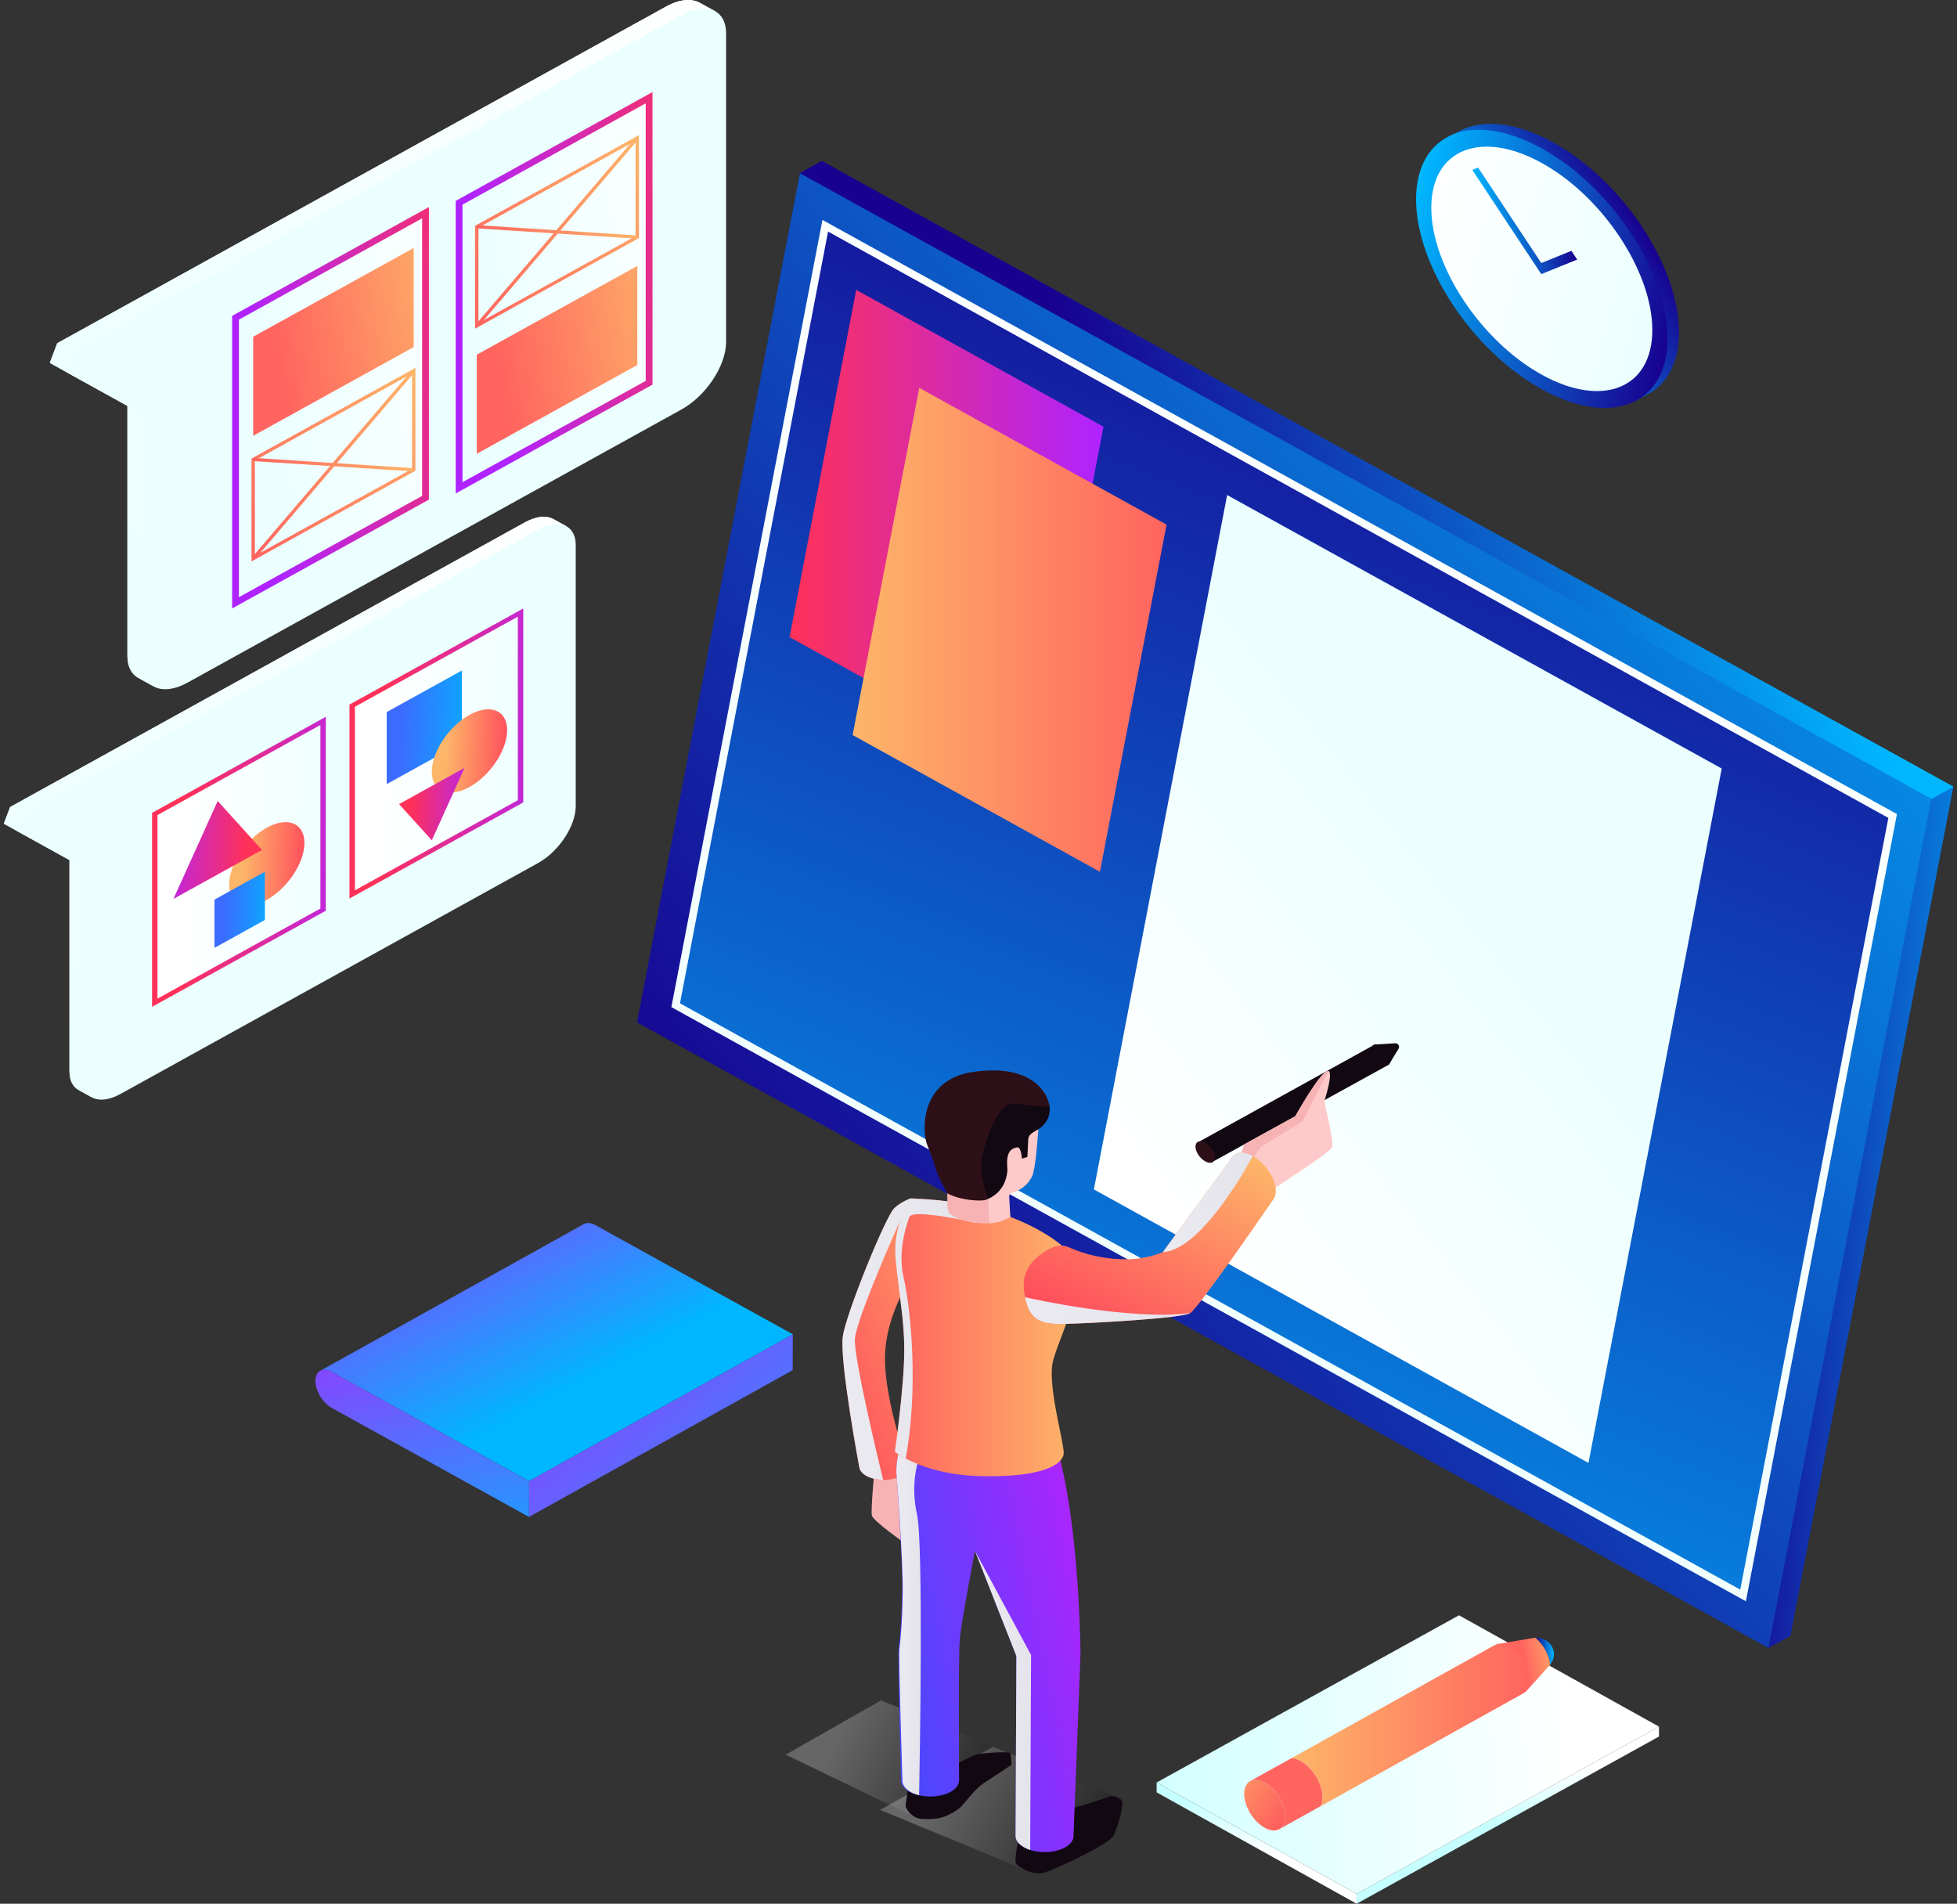
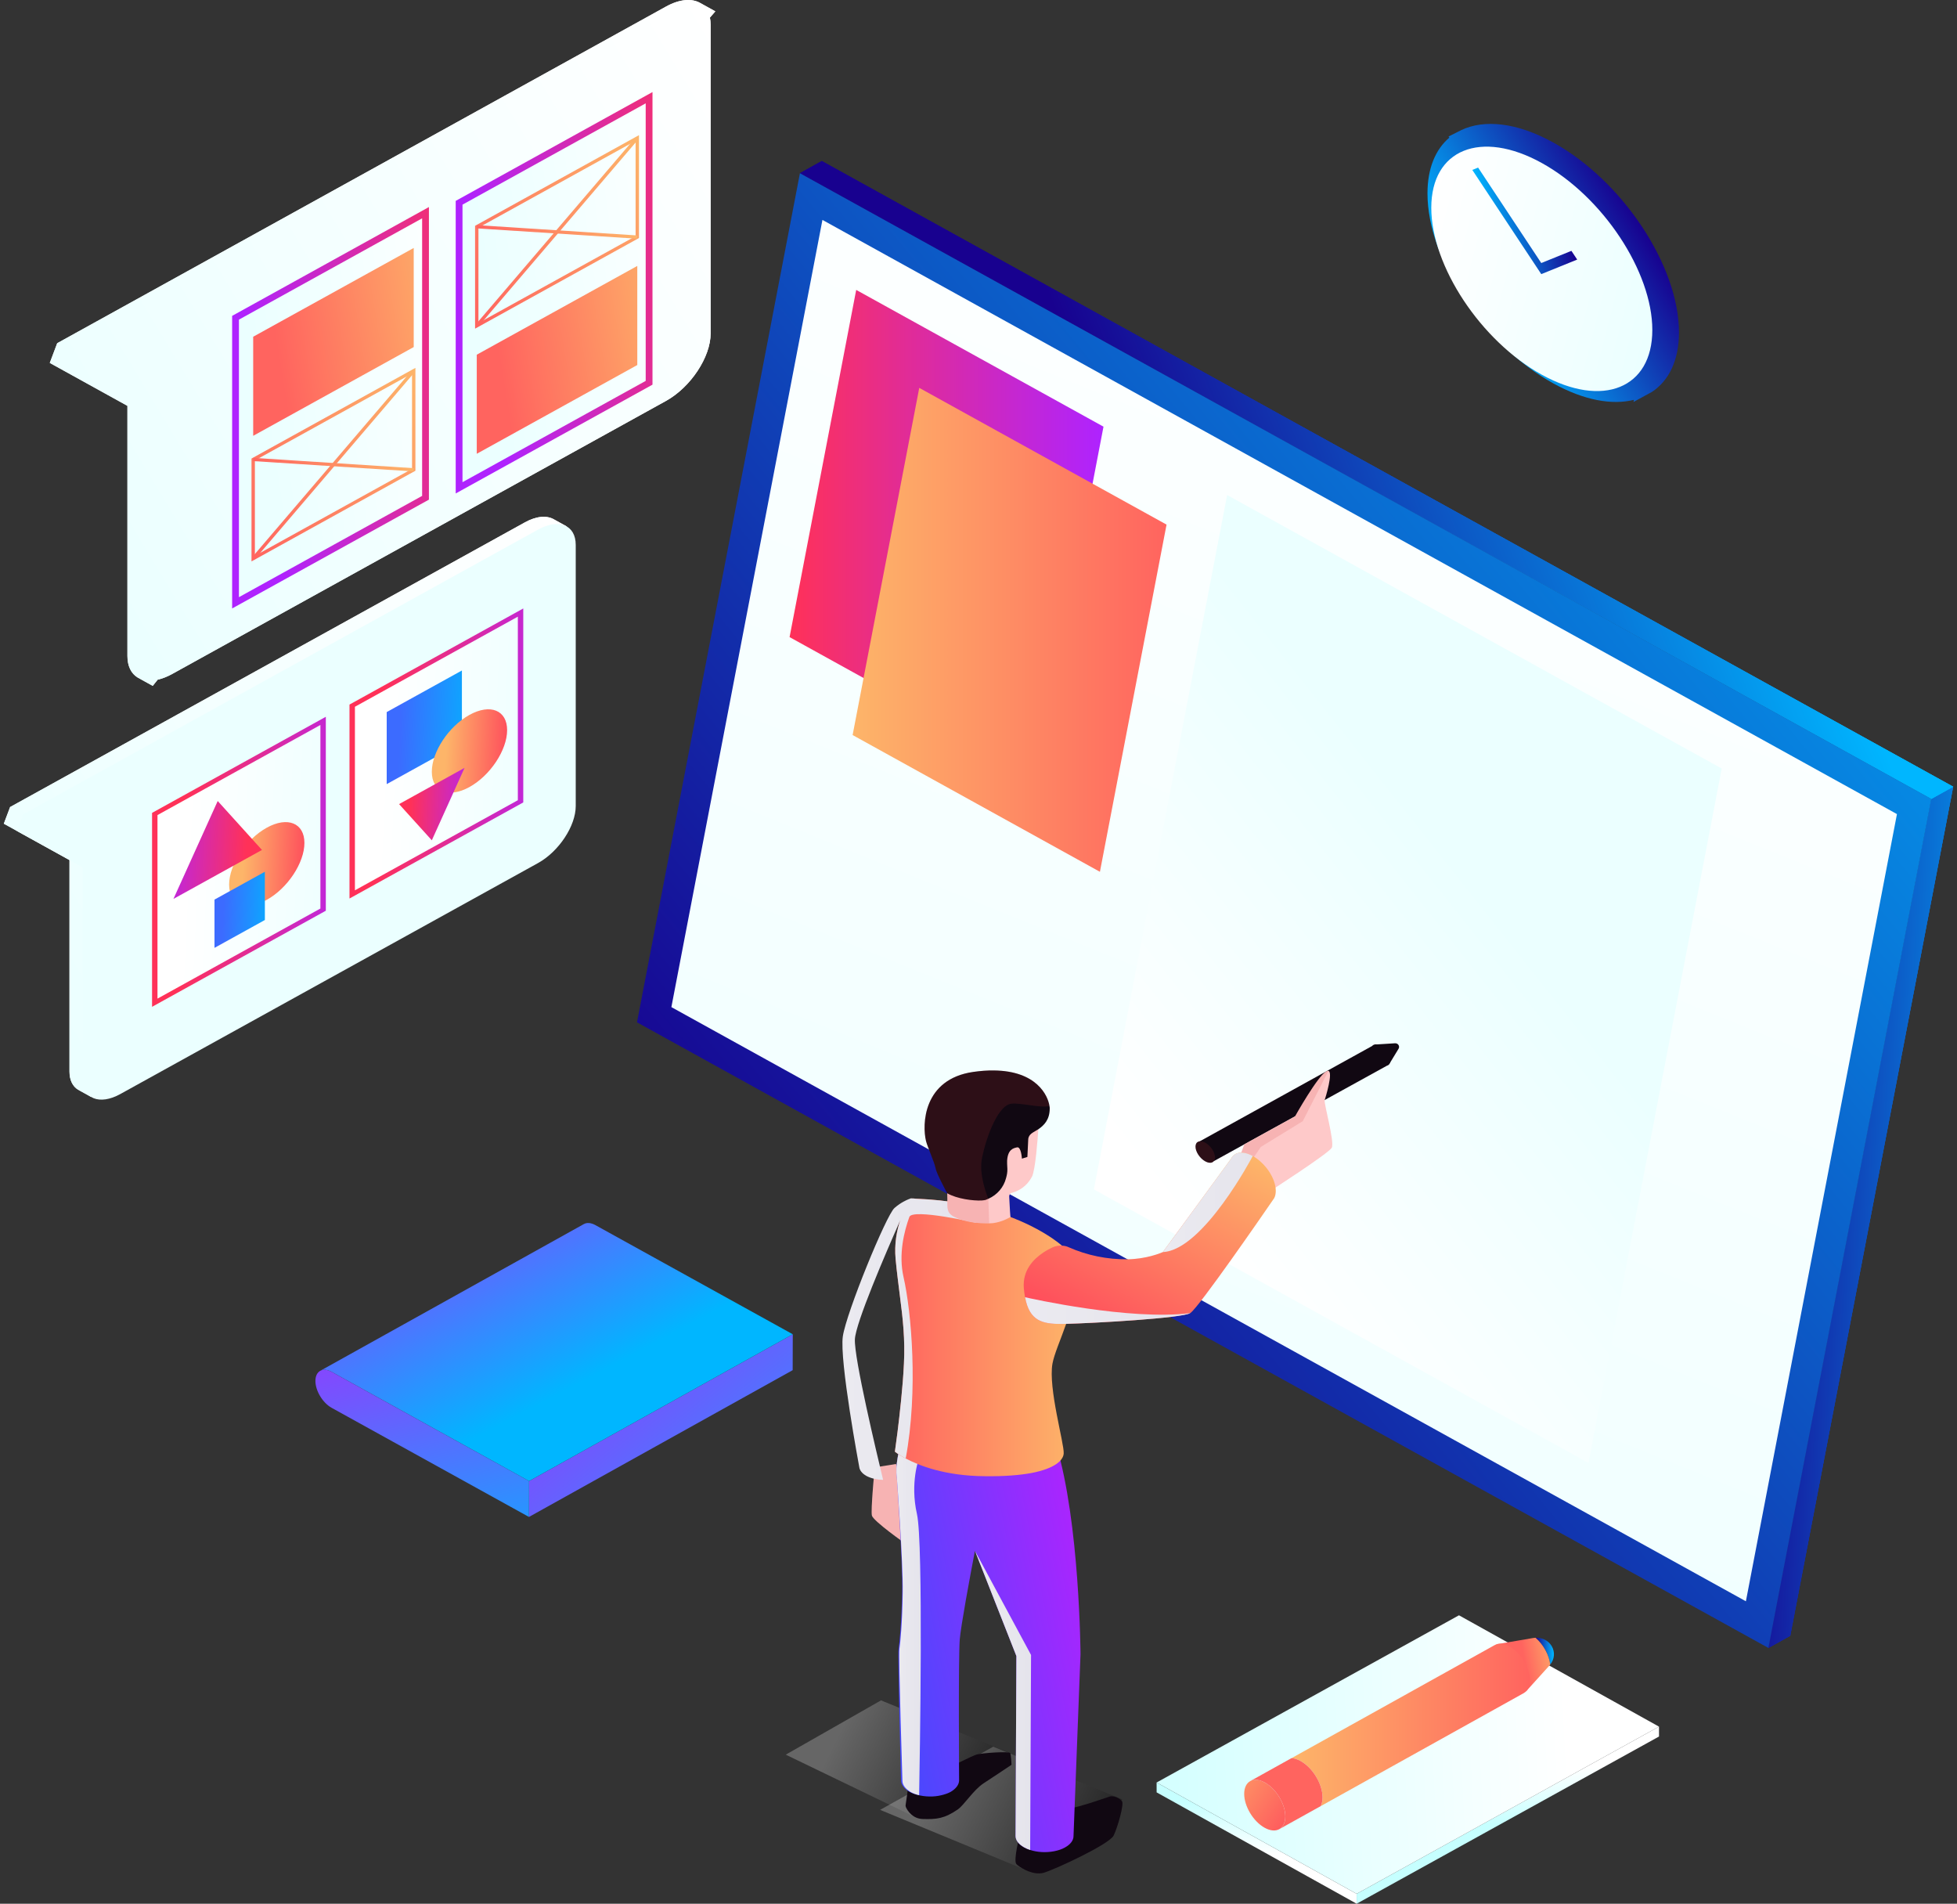
<svg xmlns="http://www.w3.org/2000/svg" width="256" height="249" viewBox="0 0 256 249" fill="none">
  <rect x="0" y="0" width="256" height="249" fill="#333333" stroke="none" />
  <path d="M252.641 104.49L255.5 102.899L234.186 213.956L231.329 215.546L252.641 104.49Z" fill="url(#paint0_linear_93_7781)" />
  <path d="M252.641 104.49L255.5 102.899L234.186 213.956L231.329 215.546L252.641 104.49Z" fill="url(#paint1_linear_93_7781)" />
  <path d="M252.641 104.49L254.07 103.694L255.5 102.899L244.844 158.427L234.186 213.956L232.757 214.752L231.329 215.546L241.985 160.019L252.641 104.49Z" fill="url(#paint2_linear_93_7781)" />
  <path d="M104.641 22.659L107.5 21.068L255.5 102.899L252.641 104.49L104.641 22.659Z" fill="url(#paint3_linear_93_7781)" />
  <path d="M104.641 22.659L107.5 21.068L255.5 102.899L252.641 104.49L104.641 22.659Z" fill="url(#paint4_linear_93_7781)" />
  <path d="M104.641 22.659L106.07 21.863L107.5 21.068L181.499 61.983L255.5 102.899L254.07 103.694L252.641 104.49L178.642 63.575L104.641 22.659Z" fill="url(#paint5_linear_93_7781)" />
  <path d="M252.641 104.49L231.329 215.546L83.327 133.715L104.641 22.659L252.641 104.49Z" fill="url(#paint6_linear_93_7781)" />
  <path d="M87.825 131.727L107.585 28.764L248.145 106.48L228.385 209.442L87.825 131.727Z" fill="url(#paint7_linear_93_7781)" />
-   <path d="M88.95 131.229L108.321 30.29L247.02 106.978L227.648 207.917L88.95 131.229Z" fill="url(#paint8_linear_93_7781)" />
  <path d="M103.286 83.331L112.002 37.919L128.176 46.863L144.351 55.806L135.635 101.216L103.286 83.331Z" fill="url(#paint9_linear_93_7781)" />
  <path d="M152.599 68.617L143.883 114.029L127.709 105.086L111.533 96.142L120.25 50.731L152.599 68.617Z" fill="url(#paint10_linear_93_7781)" />
  <path d="M207.792 191.344L191.619 182.4L175.443 173.457L159.27 164.514L143.094 155.571L160.525 64.748L176.7 73.691L192.874 82.635L209.049 91.578L225.223 100.521L207.792 191.344Z" fill="url(#paint11_linear_93_7781)" />
  <path d="M181.876 138.715C181.876 138.042 181.305 137.18 180.602 136.791C180.119 136.524 179.704 136.554 179.488 136.814L156.952 149.275L157.661 150.682L158.774 151.878L181.426 139.391C181.7 139.318 181.876 139.086 181.876 138.715Z" fill="#110812" />
  <path d="M158.935 151.385C158.935 152.058 158.364 152.289 157.661 151.9C156.958 151.511 156.387 150.649 156.387 149.976C156.387 149.302 156.958 149.071 157.661 149.46C158.365 149.851 158.935 150.711 158.935 151.385Z" fill="#110812" />
  <g opacity="0.15">
    <path d="M158.935 151.385C158.935 152.058 158.364 152.289 157.661 151.9C156.958 151.511 156.387 150.649 156.387 149.976C156.387 149.302 156.958 149.071 157.661 149.46C158.365 149.851 158.935 150.711 158.935 151.385Z" fill="#CF3838" />
  </g>
  <path d="M182.948 137.175L181.801 139.063L179.794 136.627L182.484 136.457C182.883 136.431 183.15 136.844 182.948 137.175Z" fill="#110812" />
  <path opacity="0.25" d="M123.907 233.558C127.503 232.536 130.493 231.078 132.149 229.3L115.249 222.403L102.786 229.504L119.842 237.734C122.873 238.777 123.907 233.558 123.907 233.558Z" fill="url(#paint12_linear_93_7781)" />
  <path opacity="0.25" d="M138.588 239.615C142.184 238.592 145.174 237.134 146.83 235.357L129.93 228.459L115.131 236.725L134.873 244.873C137.905 245.918 138.588 239.615 138.588 239.615Z" fill="url(#paint13_linear_93_7781)" />
  <path d="M132.963 243.823C133.357 244.212 134.697 245.076 135.948 245.034C136.13 245.034 136.317 245.009 136.492 244.962C137.875 244.584 145.135 241.221 145.679 240.083C146.223 238.95 147.063 235.971 146.769 235.588C146.475 235.21 145.731 234.833 145.185 234.976C144.647 235.113 140.197 236.821 138.369 236.726C138.031 236.708 137.656 236.804 137.256 236.978C135.503 237.72 133.426 239.897 133.426 239.897C133.426 239.897 132.512 243.373 132.963 243.823Z" fill="#110812" />
  <path d="M118.469 236.086C118.45 236.205 118.475 236.319 118.526 236.427C118.732 236.847 119.376 237.884 120.71 237.919C121.568 237.943 122.281 237.943 123.007 237.769C123.701 237.602 124.408 237.278 125.285 236.673C126.111 236.103 127.35 234.108 128.658 233.256C129.96 232.412 132.319 230.829 132.319 230.829C132.319 230.829 132.269 229.558 132.15 229.3C132.025 229.043 128.507 229.275 127.769 229.486C127.142 229.666 124.388 231.068 123.545 231.506C123.389 231.584 123.295 231.631 123.295 231.631L118.889 233.118L118.469 236.086Z" fill="#110812" />
  <path d="M114.056 198.218C114.207 198.938 118.462 201.916 118.462 201.916L118.85 201.149L120.108 198.686L117.203 191.488L115.001 191.842L114.381 192.442C114.381 192.442 113.9 197.493 114.056 198.218Z" fill="#FEC9C9" />
  <g opacity="0.15">
    <path d="M114.056 198.218C114.207 198.938 118.462 201.916 118.462 201.916L118.85 201.149L120.108 198.686L117.203 191.488L115.001 191.842L114.381 192.442C114.381 192.442 113.9 197.493 114.056 198.218Z" fill="#CF3838" />
  </g>
-   <path d="M117.746 169.722C116.885 171.506 115.883 174.167 115.775 177.257C115.667 180.346 116.563 184.328 117.405 187.332C117.817 188.773 118.212 190.01 118.48 190.765C118.534 190.97 118.605 191.143 118.642 191.28C118.715 191.4 118.75 191.521 118.767 191.641C118.786 191.692 118.786 191.744 118.786 191.796C118.786 192.259 118.482 192.706 117.854 193.048C117.532 193.22 117.174 193.357 116.779 193.443C116.384 193.528 115.955 193.58 115.525 193.562C114.737 193.545 113.948 193.373 113.339 193.047C112.765 192.72 112.461 192.308 112.407 191.898C112.407 191.898 109.791 177.926 110.257 174.786C110.723 171.662 115.938 158.927 117.013 158C117.425 157.64 117.838 157.365 118.178 157.176C118.698 156.901 119.074 156.764 119.128 156.764C119.147 156.746 119.147 167.37 119.147 167.37C119.147 167.37 118.482 168.246 117.746 169.722Z" fill="url(#paint14_linear_93_7781)" />
  <path d="M141.344 216.37L140.429 240.171C140.426 240.703 140.048 241.234 139.311 241.643C138.898 241.881 138.414 242.033 137.894 242.135C136.854 242.337 135.707 242.281 134.758 241.968C134.471 241.881 134.203 241.76 133.953 241.621C133.22 241.206 132.846 240.673 132.848 240.14L132.956 216.61L127.534 202.84C126.856 206.372 125.698 212.649 125.546 214.434C125.356 216.991 125.462 232.901 125.462 232.901C125.442 233.433 125.063 233.964 124.326 234.389C123.967 234.577 123.553 234.712 123.123 234.814C122.155 235.05 121.025 235.029 120.041 234.766C119.648 234.679 119.29 234.54 118.967 234.366C118.235 233.934 117.861 233.401 117.862 232.869C117.862 232.869 117.417 216.545 117.547 215.652C117.676 214.76 117.939 212.342 118.012 208.291C118.101 204.258 117.31 193.15 117.31 193.15C117.084 191.743 117.577 189.633 118.05 188.107C118.395 186.975 118.722 186.17 118.722 186.17L134.214 188.414L138.154 188.98C141.244 199.104 141.344 216.37 141.344 216.37Z" fill="url(#paint15_linear_93_7781)" />
  <path d="M120.234 234.804C119.839 234.719 119.482 234.581 119.159 234.41C118.425 233.98 118.048 233.448 118.048 232.916C118.048 232.916 117.529 216.595 117.654 215.701C117.779 214.809 118.03 212.389 118.084 208.339C118.155 204.306 117.313 193.201 117.313 193.201C117.08 191.793 117.564 189.682 118.03 188.155L120.216 190.763C120.216 190.763 119.016 193.921 119.947 198.024C120.808 201.799 120.324 230.067 120.234 234.804Z" fill="url(#paint16_linear_93_7781)" />
  <path d="M140.023 171.301C139.861 171.936 139.665 172.554 139.467 173.155C138.733 175.25 137.908 177.102 137.675 178.356C137.101 181.566 139.234 188.843 139.145 190.113C139.091 190.971 138.051 192.07 134.897 192.67C133.391 192.945 131.402 193.116 128.821 193.082C123.624 193.048 120.219 191.692 118.48 190.765C117.53 190.267 117.064 189.872 117.064 189.872C117.064 189.872 117.208 188.86 117.405 187.332C117.692 184.998 118.104 181.445 118.247 178.355C118.409 175.18 118.104 172.45 117.746 169.722C117.548 168.075 117.316 166.41 117.155 164.642C116.833 161.038 118.212 158.274 118.84 157.21C119 156.953 119.108 156.798 119.126 156.764C119.378 156.746 119.611 156.764 119.844 156.782C121.994 156.867 123.965 157.09 125.739 157.417C127.531 157.726 129.126 158.138 130.542 158.602C136.188 160.421 138.912 162.927 138.912 162.927C139.486 163.63 139.879 164.386 140.149 165.157C140.794 167.13 140.561 169.258 140.023 171.301Z" fill="url(#paint17_linear_93_7781)" />
  <path d="M174.214 150.116C173.829 150.853 165.881 155.962 165.881 155.962L163.39 152.289L162.349 150.759C162.399 150.759 162.766 149.676 162.766 149.676L169.412 146.012C169.412 146.012 172.353 140.755 173.501 140.127C173.616 140.064 173.705 140.048 173.771 140.064C174.41 140.252 173.401 143.533 173.288 143.878C173.148 144.27 174.607 149.37 174.214 150.116Z" fill="#FEC9C9" />
  <g opacity="0.15">
    <path d="M173.77 140.064L170.42 146.647L164.931 150.014L163.391 152.289L162.35 150.759C162.4 150.759 162.768 149.676 162.768 149.676L169.413 146.012C169.413 146.012 172.354 140.755 173.502 140.127C173.616 140.064 173.705 140.048 173.77 140.064Z" fill="#CF3838" />
  </g>
  <path d="M166.887 155.751C166.887 156.145 166.816 156.472 166.672 156.729C166.618 156.797 166.583 156.866 166.529 156.934C165.364 158.633 156.779 171.077 155.704 171.746C154.628 172.415 143.087 173.067 139.467 173.154C139.216 173.171 139.001 173.171 138.84 173.171C136.438 173.171 134.664 172.845 134.09 169.67C134.018 169.31 133.965 168.915 133.928 168.469C133.749 166.187 135.147 164.71 136.49 163.818C136.902 163.543 137.316 163.32 137.692 163.148C138.068 162.977 138.499 162.891 138.91 162.925C139.214 162.943 139.501 162.993 139.788 163.131C142.19 164.194 144.824 164.744 147.494 164.71C149.932 164.676 151.813 163.903 152.119 163.766C152.154 163.748 161.044 151.547 161.044 151.547C161.474 150.672 162.585 150.483 163.876 151.204C164.539 151.564 165.148 152.114 165.65 152.731C166.404 153.674 166.887 154.79 166.887 155.751Z" fill="url(#paint18_linear_93_7781)" />
  <g opacity="0.25">
-     <path d="M128.406 157.02C128.656 157.002 128.851 156.972 128.963 156.93C129.026 156.905 129.145 156.858 129.288 156.793C130.446 156.283 131.297 155.294 131.598 154.108L131.667 153.832C131.774 153.418 131.792 152.992 131.761 152.573C131.743 152.352 131.735 152.106 131.748 151.829C131.824 150.38 132.518 150.169 133.044 150.074C133.582 149.959 133.67 151.542 133.67 151.542L134.396 151.321L134.502 149.067C134.502 148.833 134.59 148.611 134.746 148.432C135.316 147.809 137.318 147.406 137.313 144.998C137.313 143.901 136.093 140.071 130.008 140.011C131.93 140.965 135.309 142.99 133.657 144.902C131.405 147.51 131.007 150.215 130.822 152.735C130.628 155.377 129.571 156.108 128.406 157.02Z" fill="#BD221E" />
-   </g>
+     </g>
  <path d="M119.841 156.794C119.609 156.764 119.376 156.746 119.143 156.746C119.075 156.767 118.699 156.893 118.186 157.175C117.835 157.364 117.424 157.639 117.01 157.999C115.935 158.925 110.72 171.66 110.254 174.784C109.788 177.925 112.404 191.896 112.404 191.896C112.458 192.308 112.762 192.72 113.336 193.046C113.945 193.372 114.734 193.543 115.522 193.561C114.698 190.128 111.704 177.616 111.831 175.163C111.939 173.014 115.821 163.999 117.76 159.619C117.317 160.949 116.976 162.66 117.154 164.642C117.316 166.41 117.548 168.075 117.744 169.722C118.102 172.45 118.408 175.18 118.246 178.355C118.102 181.444 117.69 184.996 117.404 187.332C117.206 188.859 117.063 189.872 117.063 189.872C117.063 189.872 117.529 190.267 118.479 190.765C120.128 181.875 119.231 171.594 118.192 167.029C117.516 164.05 118.277 161.039 118.956 159.173C119.374 158.028 127.716 159.944 127.716 159.944L125.738 157.41C123.968 157.085 121.982 156.88 119.841 156.794Z" fill="url(#paint19_linear_93_7781)" />
  <path d="M163.877 151.202C163.877 151.202 157.408 163.525 152.12 163.766C152.156 163.748 161.045 151.547 161.045 151.547C161.476 150.671 162.586 150.482 163.877 151.202Z" fill="url(#paint20_linear_93_7781)" />
  <path d="M155.705 171.747C154.63 172.416 143.089 173.068 139.469 173.155C139.217 173.173 139.003 173.173 138.841 173.173C136.439 173.173 134.665 172.846 134.092 169.672C134.664 169.808 147.801 172.759 155.705 171.747Z" fill="url(#paint21_linear_93_7781)" />
  <path d="M134.874 216.463L134.758 241.967C134.471 241.88 134.203 241.759 133.953 241.62C133.22 241.205 132.846 240.672 132.848 240.139L132.956 216.608L127.534 202.839L134.874 216.463Z" fill="url(#paint22_linear_93_7781)" />
  <path d="M135.847 147.307C135.847 147.325 135.847 147.462 135.829 147.701C135.739 148.972 135.452 152.971 135.005 153.881C134.234 155.374 132.998 155.838 132.352 156.026C132.137 156.077 132.011 156.283 132.011 156.489C132.101 158.188 132.154 159.046 132.19 159.184C132.118 159.201 131.383 159.682 130.344 159.905C130.057 159.973 129.77 160.008 129.466 160.008C127.925 160.042 126.151 159.853 124.771 159.132C124.072 158.772 123.964 158.24 123.964 157.999C123.964 158.154 123.945 158.291 123.928 157.639C123.928 157.107 123.928 156.557 123.91 156.077C123.91 155.974 125.954 154.309 128.354 152.455C130.325 150.944 132.529 149.297 134.035 148.285C134.124 148.216 134.232 148.148 134.303 148.096C134.859 147.736 135.271 147.461 135.54 147.341C135.758 147.238 135.866 147.221 135.847 147.307Z" fill="#FEC9C9" />
  <path d="M137.317 144.989C137.317 146.483 136.546 147.204 135.83 147.701C135.364 147.993 134.952 148.182 134.755 148.422C134.593 148.611 134.504 148.834 134.504 149.058L134.396 151.324L133.678 151.547C133.678 151.547 133.589 149.967 133.051 150.071C132.512 150.174 131.832 150.38 131.743 151.821C131.743 152.114 131.743 152.353 131.761 152.576C131.797 152.988 131.78 153.417 131.672 153.829L131.601 154.104C131.297 155.288 130.453 156.284 129.288 156.798C129.145 156.85 129.02 156.901 128.966 156.935C128.858 156.969 128.662 157.003 128.411 157.021C127.317 157.073 125.185 156.814 123.913 156.077C123.913 156.077 122.515 153.536 122.389 152.799C122.21 151.941 121.349 150.071 121.135 149.247C120.615 147.136 120.723 141.146 127.319 140.202C128.304 140.064 129.2 139.996 130.007 140.013C135.599 140.064 137.086 143.291 137.283 144.664C137.317 144.784 137.317 144.904 137.317 144.989Z" fill="#110812" />
  <g opacity="0.15">
    <path d="M137.28 144.664C136.026 144.939 133.624 144.236 132.316 144.356C130.363 144.545 128.75 149.625 128.409 151.77C128.374 151.993 128.355 152.216 128.355 152.456C128.301 154.482 129.287 156.798 129.287 156.798L129.395 160.008C127.925 160.042 126.151 159.853 124.771 159.132C124.072 158.772 123.964 158.24 123.964 157.999C123.964 158.154 123.945 158.291 123.928 157.639C123.928 157.107 123.928 156.557 123.91 156.077C123.91 156.077 122.512 153.536 122.386 152.799C122.207 151.941 121.346 150.071 121.132 149.247C120.612 147.136 120.72 141.146 127.316 140.202C128.301 140.064 129.197 139.996 130.004 140.013C135.596 140.064 137.084 143.291 137.28 144.664Z" fill="#CF3838" />
  </g>
  <path d="M189.592 18.002L189.49 17.855C189.49 17.855 191.133 17.017 191.144 17.021C194.148 15.586 198.423 16.003 203.182 18.635C212.266 23.657 219.63 34.782 219.63 43.481C219.63 47.148 218.311 49.784 216.117 51.248L213.678 52.579L213.742 52.297C210.884 53.012 207.203 52.363 203.181 50.139C194.097 45.116 186.733 33.992 186.733 25.292C186.733 22.001 187.79 19.532 189.592 18.002Z" fill="url(#paint23_linear_93_7781)" />
-   <path d="M185.239 26.072C185.239 34.771 192.603 45.896 201.687 50.919C210.771 55.942 218.135 52.96 218.135 44.261C218.135 35.561 210.771 24.437 201.687 19.414C192.603 14.391 185.239 17.372 185.239 26.072Z" fill="url(#paint24_linear_93_7781)" />
  <path d="M201.687 49.012C209.659 53.42 216.144 50.795 216.144 43.16C216.144 35.526 209.659 25.729 201.687 21.321C193.715 16.913 187.23 19.538 187.23 27.172C187.229 34.806 193.715 44.603 201.687 49.012Z" fill="url(#paint25_linear_93_7781)" />
  <path d="M201.617 35.854L206.317 33.952L205.56 32.81L201.617 34.405L193.354 21.922L192.597 22.228L201.617 35.854Z" fill="url(#paint26_linear_93_7781)" />
  <path d="M93.575 1.485L91.626 0.406C90.52 -0.241 88.913 -0.133 87.117 0.862L7.483 44.892C7.026 46.104 6.969 46.253 6.512 47.467L16.669 53.083V85.795C16.669 87.143 17.167 88.103 17.996 88.611C18.012 88.62 19.979 89.71 19.979 89.71L20.629 88.899C21.22 88.764 21.852 88.525 22.512 88.16L87.118 52.439C90.345 50.655 92.96 46.705 92.96 43.615V3.226C92.96 2.892 92.924 2.588 92.866 2.303L93.575 1.485Z" fill="url(#paint27_linear_93_7781)" />
  <path d="M93.575 1.485L91.626 0.406C90.52 -0.241 88.913 -0.133 87.117 0.862L7.483 44.892C7.026 46.104 6.969 46.253 6.512 47.467L16.669 53.083V85.795C16.669 87.143 17.167 88.103 17.996 88.611C18.012 88.62 19.979 89.71 19.979 89.71L20.629 88.899C21.22 88.764 21.852 88.525 22.512 88.16L87.118 52.439C90.345 50.655 92.96 46.705 92.96 43.615V3.226C92.96 2.892 92.924 2.588 92.866 2.303L93.575 1.485Z" fill="url(#paint28_linear_93_7781)" />
-   <path d="M8.534 48.59L18.692 54.206V86.919C18.692 90.009 21.308 91.067 24.533 89.284L89.139 53.563C92.366 51.778 94.981 47.828 94.981 44.738V4.349C94.981 1.259 92.365 0.201 89.139 1.984L9.506 46.014C9.048 47.229 8.992 47.378 8.534 48.59Z" fill="url(#paint29_linear_93_7781)" />
  <path d="M56.108 65.352L30.366 79.585V41.315L56.108 27.081V65.352Z" fill="url(#paint30_linear_93_7781)" />
  <path d="M31.255 41.807L55.219 28.557V64.86L31.255 78.109V41.807Z" fill="url(#paint31_linear_93_7781)" />
  <path d="M54.12 45.394L33.12 57.004V44.043L54.12 32.432V45.394Z" fill="url(#paint32_linear_93_7781)" />
  <path d="M32.899 73.429V59.974L33.009 59.913L54.342 48.118V61.571L54.231 61.632L32.899 73.429ZM33.343 60.222V72.692L53.898 61.326V48.858L33.343 60.222Z" fill="url(#paint33_linear_93_7781)" />
  <path d="M33.292 73.195L32.948 72.926L53.947 48.352L54.292 48.623L33.292 73.195Z" fill="url(#paint34_linear_93_7781)" />
  <path d="M54.104 61.661L33.106 60.31L33.136 59.886L54.134 61.237L54.104 61.661Z" fill="url(#paint35_linear_93_7781)" />
  <path d="M85.354 50.312L59.612 64.544V26.274L85.354 12.041V50.312Z" fill="url(#paint36_linear_93_7781)" />
  <path d="M60.501 26.767L84.465 13.516V49.82L60.501 63.069V26.767Z" fill="url(#paint37_linear_93_7781)" />
  <path d="M83.366 47.744L62.366 59.354V46.394L83.366 34.782V47.744Z" fill="url(#paint38_linear_93_7781)" />
  <path d="M62.144 42.988V29.533L62.255 29.472L83.587 17.677V31.131L83.476 31.193L62.144 42.988ZM62.587 29.781V42.251L83.144 30.887V18.417L62.587 29.781Z" fill="url(#paint39_linear_93_7781)" />
  <path d="M62.538 42.754L62.194 42.484L83.194 17.912L83.537 18.182L62.538 42.754Z" fill="url(#paint40_linear_93_7781)" />
  <path d="M83.35 31.221L62.35 29.871L62.382 29.445L83.381 30.796L83.35 31.221Z" fill="url(#paint41_linear_93_7781)" />
  <path d="M74.124 68.852L72.477 67.939C71.541 67.391 70.183 67.484 68.663 68.324L1.322 105.558C0.935 106.583 0.888 106.71 0.5 107.735L9.09 112.485V140.147C9.09 141.287 9.51 142.099 10.212 142.529C10.226 142.537 11.887 143.458 11.887 143.458L12.437 142.772C12.937 142.66 13.471 142.457 14.029 142.148L68.662 111.941C71.39 110.433 73.602 107.091 73.602 104.478V70.325C73.602 70.043 73.572 69.786 73.522 69.544L74.124 68.852Z" fill="url(#paint42_linear_93_7781)" />
  <path d="M74.124 68.852L72.477 67.939C71.541 67.391 70.183 67.484 68.663 68.324L1.322 105.558C0.935 106.583 0.888 106.71 0.5 107.735L9.09 112.485V140.147C9.09 141.287 9.51 142.099 10.212 142.529C10.226 142.537 11.887 143.458 11.887 143.458L12.437 142.772C12.937 142.66 13.471 142.457 14.029 142.148L68.662 111.941C71.39 110.433 73.602 107.091 73.602 104.478V70.325C73.602 70.043 73.572 69.786 73.522 69.544L74.124 68.852Z" fill="url(#paint43_linear_93_7781)" />
  <path d="M2.211 108.686L10.801 113.436V141.098C10.801 143.711 13.012 144.606 15.741 143.097L70.373 112.89C73.102 111.382 75.313 108.04 75.313 105.427V71.274C75.313 68.662 73.102 67.767 70.373 69.275L3.032 106.509C2.646 107.534 2.599 107.661 2.211 108.686Z" fill="url(#paint44_linear_93_7781)" />
  <path d="M19.891 131.689V106.321L42.622 93.752V119.12L19.891 131.689Z" fill="url(#paint45_linear_93_7781)" />
  <path d="M20.601 130.617V106.608L41.912 94.825V118.833L20.601 130.617Z" fill="url(#paint46_linear_93_7781)" />
  <path d="M39.822 110.253C39.822 112.858 37.617 116.19 34.897 117.694C32.177 119.199 29.972 118.306 29.972 115.7C29.972 113.096 32.177 109.763 34.897 108.259C37.617 106.755 39.822 107.648 39.822 110.253Z" fill="url(#paint47_linear_93_7781)" />
  <path d="M28.479 114.371L22.69 117.573L25.585 111.171L28.479 104.768L31.375 107.969L34.269 111.171L28.479 114.371Z" fill="url(#paint48_linear_93_7781)" />
  <path d="M34.648 120.333L28.059 123.977V117.664L34.648 114.021V120.333Z" fill="url(#paint49_linear_93_7781)" />
  <path d="M45.718 117.523V92.154L68.45 79.585V104.954L45.718 117.523Z" fill="url(#paint50_linear_93_7781)" />
  <path d="M46.428 116.45V92.442L67.74 80.658V104.666L46.428 116.45Z" fill="url(#paint51_linear_93_7781)" />
  <path d="M60.423 97.12L50.586 102.559V93.137L60.423 87.698V97.12Z" fill="url(#paint52_linear_93_7781)" />
  <path d="M66.338 95.498C66.338 98.103 64.133 101.435 61.413 102.94C58.693 104.444 56.487 103.552 56.487 100.946C56.487 98.34 58.693 95.009 61.413 93.504C64.133 92.001 66.338 92.894 66.338 95.498Z" fill="url(#paint53_linear_93_7781)" />
  <path d="M56.487 102.804L60.769 100.436L58.628 105.173L56.487 109.909L54.346 107.541L52.204 105.173L56.487 102.804Z" fill="url(#paint54_linear_93_7781)" />
  <path d="M69.21 193.716L103.705 174.518L103.691 179.213L69.196 198.411L69.21 193.716Z" fill="url(#paint55_linear_93_7781)" />
  <path d="M77.897 160.247C77.874 160.235 77.851 160.223 77.828 160.211C77.799 160.196 77.77 160.181 77.74 160.167C77.71 160.153 77.682 160.14 77.654 160.128C77.625 160.115 77.597 160.105 77.568 160.094C77.54 160.083 77.51 160.072 77.482 160.062C77.367 160.027 77.337 160.019 77.308 160.012C77.279 160.005 77.25 159.998 77.221 159.993C77.189 159.988 77.158 159.982 77.127 159.978C76.997 159.967 76.965 159.966 76.932 159.966C76.895 159.966 76.858 159.967 76.821 159.971C76.78 159.975 76.739 159.981 76.698 159.989C76.642 160 76.594 160.013 76.549 160.028C76.488 160.049 76.431 160.075 76.375 160.105L41.88 179.303C41.977 179.25 42.082 179.212 42.194 179.189C42.311 179.165 42.431 179.16 42.558 179.169C42.693 179.182 42.825 179.209 42.961 179.252C43.107 179.3 43.251 179.363 43.397 179.444L69.206 193.715L103.701 174.516L77.897 160.247Z" fill="url(#paint56_linear_93_7781)" />
  <path d="M69.21 193.716L69.196 198.411L43.387 184.141C42.208 183.489 41.257 181.912 41.261 180.614C41.265 179.319 42.223 178.794 43.401 179.446L69.21 193.716Z" fill="url(#paint57_linear_93_7781)" />
  <path d="M151.299 233.145L151.302 234.438L177.467 249L177.463 247.707L151.299 233.145Z" fill="url(#paint58_linear_93_7781)" />
  <path d="M177.463 247.706L177.467 249L217.02 227.13L217.016 225.837L177.463 247.706Z" fill="url(#paint59_linear_93_7781)" />
  <path d="M217.016 225.837L190.852 211.275L151.299 233.145L177.463 247.706L217.016 225.837Z" fill="url(#paint60_linear_93_7781)" />
  <path d="M202.789 217.721C202.647 216.466 201.881 215.091 200.87 214.215C201.711 214.171 202.528 214.563 202.961 215.269C203.447 216.067 203.35 217.023 202.789 217.721Z" fill="url(#paint61_linear_93_7781)" />
  <path d="M202.789 217.721C202.762 217.759 202.732 217.796 202.698 217.831L200.828 219.897L199.639 221.21L195.745 215.066L197.46 214.774L200.573 214.243C200.673 214.226 200.769 214.217 200.87 214.215C201.881 215.091 202.647 216.467 202.789 217.721Z" fill="url(#paint62_linear_93_7781)" />
  <path d="M200.125 219.791C200.125 219.84 200.122 219.881 200.122 219.922C200.119 219.965 200.116 220.006 200.113 220.043C200.105 220.12 200.105 220.145 200.1 220.168C200.095 220.211 200.089 220.252 200.079 220.293C200.042 220.464 200.031 220.508 200.018 220.551C199.954 220.728 199.937 220.766 199.919 220.807C199.876 220.894 199.843 220.955 199.804 221.01C199.752 221.082 199.718 221.125 199.68 221.169C199.608 221.244 199.573 221.276 199.538 221.305C199.447 221.377 199.396 221.415 199.342 221.444L172.769 236.234C172.921 235.932 173.008 235.552 173.008 235.104C173.013 233.348 171.725 231.209 170.127 230.328C169.71 230.1 169.316 229.977 168.96 229.954L195.533 215.167C195.597 215.129 195.666 215.1 195.739 215.074C195.8 215.051 195.851 215.039 195.902 215.028C195.987 215.01 196.038 215.002 196.092 214.999C196.274 214.994 196.314 214.994 196.359 214.997C196.517 215.014 196.555 215.02 196.595 215.025C196.743 215.061 196.78 215.069 196.817 215.08C196.841 215.085 196.865 215.095 196.889 215.103C196.962 215.126 196.998 215.137 197.034 215.152C197.067 215.167 197.104 215.18 197.141 215.195C197.204 215.224 197.226 215.233 197.25 215.244C197.287 215.262 197.322 215.278 197.362 215.299C197.389 215.314 197.416 215.327 197.447 215.345C197.511 215.38 197.551 215.403 197.587 215.427C197.626 215.45 197.665 215.473 197.702 215.499C197.763 215.539 197.79 215.557 197.819 215.577C197.859 215.606 197.898 215.636 197.937 215.665C198.098 215.79 198.138 215.824 198.176 215.859C198.194 215.874 198.211 215.89 198.23 215.908C198.334 215.998 198.369 216.036 198.406 216.07C198.433 216.096 198.457 216.119 198.481 216.145C198.551 216.217 198.586 216.255 198.62 216.29C198.657 216.331 198.69 216.369 198.727 216.409C198.764 216.452 198.797 216.49 198.831 216.53C198.87 216.579 198.909 216.627 198.949 216.681C199.01 216.755 199.064 216.834 199.12 216.912C199.174 216.993 199.208 217.048 199.244 217.104C199.268 217.142 199.295 217.178 199.319 217.216C199.346 217.265 199.359 217.289 199.373 217.312C199.397 217.355 199.424 217.399 199.448 217.442C199.47 217.478 199.488 217.514 199.51 217.55C199.558 217.642 199.579 217.686 199.6 217.732C199.622 217.773 199.643 217.816 199.662 217.857C199.688 217.921 199.704 217.95 199.715 217.979C199.734 218.023 199.752 218.064 199.769 218.107C199.778 218.133 199.791 218.163 199.799 218.189C199.832 218.276 199.85 218.319 199.866 218.363C199.882 218.409 199.896 218.453 199.909 218.496C199.933 218.566 199.941 218.601 199.951 218.632C199.967 218.679 199.978 218.725 199.991 218.768C200.034 218.951 200.042 218.994 200.052 219.038C200.058 219.081 200.068 219.122 200.073 219.163C200.082 219.212 200.089 219.255 200.095 219.299C200.1 219.342 200.103 219.383 200.11 219.427C200.122 219.591 200.126 219.635 200.126 219.676C200.124 219.712 200.125 219.753 200.125 219.791Z" fill="url(#paint63_linear_93_7781)" />
  <path d="M165.453 233.148C166.939 233.969 168.139 235.959 168.133 237.594C168.129 239.229 166.921 239.888 165.435 239.067C163.949 238.245 162.749 236.256 162.755 234.621C162.761 232.986 163.968 232.326 165.453 233.148Z" fill="url(#paint64_linear_93_7781)" />
  <path d="M173.006 235.102C173.006 235.551 172.918 235.93 172.768 236.232L171.282 237.058L167.352 239.245C167.406 239.214 167.457 239.178 167.507 239.14C167.585 239.076 167.619 239.045 167.652 239.01C167.73 238.925 167.764 238.882 167.797 238.836C167.851 238.754 167.888 238.69 167.92 238.624C167.957 238.546 167.982 238.485 168.006 238.421C168.038 238.313 168.06 238.244 168.075 238.169C168.097 238.062 168.108 237.98 168.118 237.9C168.129 237.784 168.136 237.689 168.136 237.593C168.136 237.495 168.131 237.395 168.124 237.295C168.112 237.17 168.099 237.069 168.081 236.967C168.065 236.862 168.044 236.762 168.02 236.657C167.987 236.532 167.959 236.434 167.929 236.336C167.892 236.213 167.857 236.113 167.817 236.011C167.771 235.892 167.729 235.79 167.683 235.692C167.632 235.577 167.581 235.478 167.528 235.38C167.472 235.272 167.425 235.195 167.381 235.116C167.368 235.093 167.354 235.07 167.341 235.046C167.311 235 167.28 234.954 167.25 234.908C167.217 234.853 167.18 234.797 167.141 234.743C167.017 234.558 166.881 234.384 166.736 234.215C166.661 234.128 166.584 234.044 166.506 233.966C166.415 233.874 166.34 233.802 166.264 233.735C166.165 233.645 166.085 233.582 166.01 233.52C165.901 233.436 165.823 233.379 165.738 233.323C165.635 233.254 165.544 233.198 165.453 233.146C165.363 233.097 165.275 233.054 165.186 233.016C165.084 232.969 164.999 232.938 164.914 232.908C164.817 232.877 164.738 232.857 164.66 232.839C164.56 232.818 164.488 232.81 164.414 232.801C164.32 232.795 164.251 232.793 164.184 232.795C164.072 232.801 164.005 232.81 163.942 232.821C163.854 232.842 163.797 232.857 163.745 232.876C163.672 232.899 163.603 232.931 163.539 232.965L167.466 230.781L168.954 229.953C169.311 229.976 169.704 230.098 170.122 230.327C171.724 231.208 173.012 233.346 173.006 235.102Z" fill="#FF645F" />
  <defs>
    <linearGradient id="paint0_linear_93_7781" x1="228.613" y1="158.672" x2="265.212" y2="160.158" gradientUnits="userSpaceOnUse">
      <stop stop-color="#18018F" />
      <stop offset="0.989" stop-color="#00B6FF" />
    </linearGradient>
    <linearGradient id="paint1_linear_93_7781" x1="228.613" y1="158.672" x2="265.212" y2="160.158" gradientUnits="userSpaceOnUse">
      <stop stop-color="#18018F" />
      <stop offset="0.989" stop-color="#00B6FF" />
    </linearGradient>
    <linearGradient id="paint2_linear_93_7781" x1="228.613" y1="158.672" x2="265.212" y2="160.158" gradientUnits="userSpaceOnUse">
      <stop stop-color="#18018F" />
      <stop offset="0.989" stop-color="#00B6FF" />
    </linearGradient>
    <linearGradient id="paint3_linear_93_7781" x1="151.519" y1="73.537" x2="225.057" y2="43.325" gradientUnits="userSpaceOnUse">
      <stop stop-color="#18018F" />
      <stop offset="0.989" stop-color="#00B6FF" />
    </linearGradient>
    <linearGradient id="paint4_linear_93_7781" x1="151.519" y1="73.537" x2="225.057" y2="43.325" gradientUnits="userSpaceOnUse">
      <stop stop-color="#18018F" />
      <stop offset="0.989" stop-color="#00B6FF" />
    </linearGradient>
    <linearGradient id="paint5_linear_93_7781" x1="151.519" y1="73.537" x2="225.057" y2="43.325" gradientUnits="userSpaceOnUse">
      <stop stop-color="#18018F" />
      <stop offset="0.989" stop-color="#00B6FF" />
    </linearGradient>
    <linearGradient id="paint6_linear_93_7781" x1="100.226" y1="170.299" x2="266.19" y2="33.572" gradientUnits="userSpaceOnUse">
      <stop stop-color="#18018F" />
      <stop offset="0.989" stop-color="#00B6FF" />
    </linearGradient>
    <linearGradient id="paint7_linear_93_7781" x1="205.607" y1="33.832" x2="119.571" y2="246.45" gradientUnits="userSpaceOnUse">
      <stop stop-color="white" />
      <stop offset="0.984" stop-color="#EBFFFF" />
    </linearGradient>
    <linearGradient id="paint8_linear_93_7781" x1="204.906" y1="35.42" x2="120.473" y2="244.078" gradientUnits="userSpaceOnUse">
      <stop stop-color="#18018F" />
      <stop offset="0.989" stop-color="#00B6FF" />
    </linearGradient>
    <linearGradient id="paint9_linear_93_7781" x1="103.287" y1="69.568" x2="144.351" y2="69.568" gradientUnits="userSpaceOnUse">
      <stop stop-color="#FF3158" />
      <stop offset="0.989" stop-color="#AF23FE" />
    </linearGradient>
    <linearGradient id="paint10_linear_93_7781" x1="111.534" y1="82.379" x2="152.598" y2="82.379" gradientUnits="userSpaceOnUse">
      <stop stop-color="#FDB569" />
      <stop offset="1" stop-color="#FF645F" />
    </linearGradient>
    <linearGradient id="paint11_linear_93_7781" x1="149.205" y1="153.405" x2="195.4" y2="116.862" gradientUnits="userSpaceOnUse">
      <stop stop-color="white" />
      <stop offset="0.984" stop-color="#EBFFFF" />
    </linearGradient>
    <linearGradient id="paint12_linear_93_7781" x1="110.067" y1="226.207" x2="128.956" y2="235.658" gradientUnits="userSpaceOnUse">
      <stop stop-color="white" />
      <stop offset="1" />
    </linearGradient>
    <linearGradient id="paint13_linear_93_7781" x1="123.224" y1="232.481" x2="143.244" y2="242.498" gradientUnits="userSpaceOnUse">
      <stop stop-color="white" />
      <stop offset="1" />
    </linearGradient>
    <linearGradient id="paint14_linear_93_7781" x1="133.699" y1="169.801" x2="98.004" y2="182.929" gradientUnits="userSpaceOnUse">
      <stop stop-color="#FDB569" />
      <stop offset="1" stop-color="#FF3158" />
    </linearGradient>
    <linearGradient id="paint15_linear_93_7781" x1="144.381" y1="211.21" x2="115.4" y2="216.996" gradientUnits="userSpaceOnUse">
      <stop stop-color="#AF23FE" />
      <stop offset="1" stop-color="#4749FE" />
    </linearGradient>
    <linearGradient id="paint16_linear_93_7781" x1="117.253" y1="211.479" x2="120.451" y2="211.479" gradientUnits="userSpaceOnUse">
      <stop offset="0.005" stop-color="#EBEAF0" />
      <stop offset="0.989" stop-color="#E5E4EC" />
    </linearGradient>
    <linearGradient id="paint17_linear_93_7781" x1="140.539" y1="174.921" x2="117.065" y2="174.921" gradientUnits="userSpaceOnUse">
      <stop stop-color="#FDB569" />
      <stop offset="1" stop-color="#FF645F" />
    </linearGradient>
    <linearGradient id="paint18_linear_93_7781" x1="158.097" y1="148.344" x2="140.109" y2="182.152" gradientUnits="userSpaceOnUse">
      <stop stop-color="#FDB569" />
      <stop offset="1" stop-color="#FF3158" />
    </linearGradient>
    <linearGradient id="paint19_linear_93_7781" x1="110.199" y1="175.154" x2="127.719" y2="175.154" gradientUnits="userSpaceOnUse">
      <stop offset="0.005" stop-color="#EBEAF0" />
      <stop offset="0.989" stop-color="#E5E4EC" />
    </linearGradient>
    <linearGradient id="paint20_linear_93_7781" x1="152.12" y1="157.263" x2="163.877" y2="157.263" gradientUnits="userSpaceOnUse">
      <stop offset="0.005" stop-color="#EBEAF0" />
      <stop offset="0.989" stop-color="#E5E4EC" />
    </linearGradient>
    <linearGradient id="paint21_linear_93_7781" x1="134.091" y1="171.421" x2="155.704" y2="171.421" gradientUnits="userSpaceOnUse">
      <stop offset="0.005" stop-color="#EBEAF0" />
      <stop offset="0.989" stop-color="#E5E4EC" />
    </linearGradient>
    <linearGradient id="paint22_linear_93_7781" x1="127.445" y1="222.387" x2="134.848" y2="222.421" gradientUnits="userSpaceOnUse">
      <stop offset="0.005" stop-color="#EBEAF0" />
      <stop offset="0.989" stop-color="#E5E4EC" />
    </linearGradient>
    <linearGradient id="paint23_linear_93_7781" x1="214.042" y1="28.337" x2="192.763" y2="41.165" gradientUnits="userSpaceOnUse">
      <stop stop-color="#18018F" />
      <stop offset="0.989" stop-color="#00B6FF" />
    </linearGradient>
    <linearGradient id="paint24_linear_93_7781" x1="185.605" y1="22.951" x2="221.668" y2="32.232" gradientUnits="userSpaceOnUse">
      <stop offset="0.011" stop-color="#00B6FF" />
      <stop offset="1" stop-color="#18018F" />
    </linearGradient>
    <linearGradient id="paint25_linear_93_7781" x1="187.553" y1="24.43" x2="219.247" y2="32.587" gradientUnits="userSpaceOnUse">
      <stop stop-color="white" />
      <stop offset="0.984" stop-color="#EBFFFF" />
    </linearGradient>
    <linearGradient id="paint26_linear_93_7781" x1="205.885" y1="31.797" x2="194.953" y2="33.987" gradientUnits="userSpaceOnUse">
      <stop stop-color="#18018F" />
      <stop offset="0.989" stop-color="#00B6FF" />
    </linearGradient>
    <linearGradient id="paint27_linear_93_7781" x1="7.047" y1="70.996" x2="101.245" y2="14.207" gradientUnits="userSpaceOnUse">
      <stop offset="0.016" stop-color="#EBFFFF" />
      <stop offset="1" stop-color="white" />
    </linearGradient>
    <linearGradient id="paint28_linear_93_7781" x1="7.047" y1="70.996" x2="101.245" y2="14.207" gradientUnits="userSpaceOnUse">
      <stop offset="0.016" stop-color="#EBFFFF" />
      <stop offset="1" stop-color="white" />
    </linearGradient>
    <linearGradient id="paint29_linear_93_7781" x1="575.674" y1="-1130.19" x2="574.479" y2="-1232.63" gradientUnits="userSpaceOnUse">
      <stop offset="0.016" stop-color="#EBFFFF" />
      <stop offset="1" stop-color="white" />
    </linearGradient>
    <linearGradient id="paint30_linear_93_7781" x1="65.951" y1="50.226" x2="33.395" y2="55.082" gradientUnits="userSpaceOnUse">
      <stop stop-color="#FF3158" />
      <stop offset="0.989" stop-color="#AF23FE" />
    </linearGradient>
    <linearGradient id="paint31_linear_93_7781" x1="64.449" y1="50.431" x2="34.046" y2="54.967" gradientUnits="userSpaceOnUse">
      <stop stop-color="white" />
      <stop offset="0.984" stop-color="#EBFFFF" />
    </linearGradient>
    <linearGradient id="paint32_linear_93_7781" x1="59.135" y1="34.017" x2="34.997" y2="37.941" gradientUnits="userSpaceOnUse">
      <stop stop-color="#FDB569" />
      <stop offset="1" stop-color="#FF645F" />
    </linearGradient>
    <linearGradient id="paint33_linear_93_7781" x1="56.946" y1="51.582" x2="31.091" y2="71.026" gradientUnits="userSpaceOnUse">
      <stop stop-color="#FDB569" />
      <stop offset="1" stop-color="#FF645F" />
    </linearGradient>
    <linearGradient id="paint34_linear_93_7781" x1="56.664" y1="51.777" x2="31.357" y2="70.809" gradientUnits="userSpaceOnUse">
      <stop stop-color="#FDB569" />
      <stop offset="1" stop-color="#FF645F" />
    </linearGradient>
    <linearGradient id="paint35_linear_93_7781" x1="50.314" y1="56.156" x2="37.326" y2="65.924" gradientUnits="userSpaceOnUse">
      <stop stop-color="#FDB569" />
      <stop offset="1" stop-color="#FF645F" />
    </linearGradient>
    <linearGradient id="paint36_linear_93_7781" x1="95.197" y1="35.185" x2="62.641" y2="40.042" gradientUnits="userSpaceOnUse">
      <stop stop-color="#FF3158" />
      <stop offset="0.989" stop-color="#AF23FE" />
    </linearGradient>
    <linearGradient id="paint37_linear_93_7781" x1="93.695" y1="35.391" x2="63.292" y2="39.926" gradientUnits="userSpaceOnUse">
      <stop stop-color="white" />
      <stop offset="0.984" stop-color="#EBFFFF" />
    </linearGradient>
    <linearGradient id="paint38_linear_93_7781" x1="88.38" y1="36.367" x2="64.243" y2="40.291" gradientUnits="userSpaceOnUse">
      <stop stop-color="#FDB569" />
      <stop offset="1" stop-color="#FF645F" />
    </linearGradient>
    <linearGradient id="paint39_linear_93_7781" x1="86.193" y1="21.141" x2="60.337" y2="40.586" gradientUnits="userSpaceOnUse">
      <stop stop-color="#FDB569" />
      <stop offset="1" stop-color="#FF645F" />
    </linearGradient>
    <linearGradient id="paint40_linear_93_7781" x1="85.91" y1="21.336" x2="60.603" y2="40.368" gradientUnits="userSpaceOnUse">
      <stop stop-color="#FDB569" />
      <stop offset="1" stop-color="#FF645F" />
    </linearGradient>
    <linearGradient id="paint41_linear_93_7781" x1="79.561" y1="25.715" x2="66.572" y2="35.483" gradientUnits="userSpaceOnUse">
      <stop stop-color="#FDB569" />
      <stop offset="1" stop-color="#FF645F" />
    </linearGradient>
    <linearGradient id="paint42_linear_93_7781" x1="0.953" y1="127.633" x2="80.61" y2="79.611" gradientUnits="userSpaceOnUse">
      <stop offset="0.016" stop-color="#EBFFFF" />
      <stop offset="1" stop-color="white" />
    </linearGradient>
    <linearGradient id="paint43_linear_93_7781" x1="0.953" y1="127.633" x2="80.61" y2="79.611" gradientUnits="userSpaceOnUse">
      <stop offset="0.016" stop-color="#EBFFFF" />
      <stop offset="1" stop-color="white" />
    </linearGradient>
    <linearGradient id="paint44_linear_93_7781" x1="481.8" y1="-888.122" x2="480.789" y2="-974.752" gradientUnits="userSpaceOnUse">
      <stop offset="0.016" stop-color="#EBFFFF" />
      <stop offset="1" stop-color="white" />
    </linearGradient>
    <linearGradient id="paint45_linear_93_7781" x1="23.584" y1="116.62" x2="48.84" y2="117.818" gradientUnits="userSpaceOnUse">
      <stop stop-color="#FF3158" />
      <stop offset="0.989" stop-color="#AF23FE" />
    </linearGradient>
    <linearGradient id="paint46_linear_93_7781" x1="24.06" y1="116.378" x2="47.749" y2="117.502" gradientUnits="userSpaceOnUse">
      <stop stop-color="white" />
      <stop offset="0.984" stop-color="#EBFFFF" />
    </linearGradient>
    <linearGradient id="paint47_linear_93_7781" x1="31.74" y1="114.581" x2="42.132" y2="115.074" gradientUnits="userSpaceOnUse">
      <stop stop-color="#FDB569" />
      <stop offset="1" stop-color="#FF3158" />
    </linearGradient>
    <linearGradient id="paint48_linear_93_7781" x1="32.413" y1="107.7" x2="20.211" y2="107.121" gradientUnits="userSpaceOnUse">
      <stop stop-color="#FF3158" />
      <stop offset="0.989" stop-color="#AF23FE" />
    </linearGradient>
    <linearGradient id="paint49_linear_93_7781" x1="29.145" y1="120.121" x2="36.414" y2="120.466" gradientUnits="userSpaceOnUse">
      <stop stop-color="#3C6BFF" />
      <stop offset="0.989" stop-color="#00B6FF" />
    </linearGradient>
    <linearGradient id="paint50_linear_93_7781" x1="49.411" y1="102.454" x2="74.668" y2="103.652" gradientUnits="userSpaceOnUse">
      <stop stop-color="#FF3158" />
      <stop offset="0.989" stop-color="#AF23FE" />
    </linearGradient>
    <linearGradient id="paint51_linear_93_7781" x1="49.887" y1="102.212" x2="73.577" y2="103.336" gradientUnits="userSpaceOnUse">
      <stop stop-color="white" />
      <stop offset="0.984" stop-color="#EBFFFF" />
    </linearGradient>
    <linearGradient id="paint52_linear_93_7781" x1="52.209" y1="96.804" x2="63.058" y2="97.318" gradientUnits="userSpaceOnUse">
      <stop stop-color="#3C6BFF" />
      <stop offset="0.989" stop-color="#00B6FF" />
    </linearGradient>
    <linearGradient id="paint53_linear_93_7781" x1="58.256" y1="99.827" x2="68.648" y2="100.32" gradientUnits="userSpaceOnUse">
      <stop stop-color="#FDB569" />
      <stop offset="1" stop-color="#FF3158" />
    </linearGradient>
    <linearGradient id="paint54_linear_93_7781" x1="53.576" y1="107.74" x2="62.603" y2="108.168" gradientUnits="userSpaceOnUse">
      <stop stop-color="#FF3158" />
      <stop offset="0.989" stop-color="#AF23FE" />
    </linearGradient>
    <linearGradient id="paint55_linear_93_7781" x1="109.123" y1="212.562" x2="71.156" y2="164.91" gradientUnits="userSpaceOnUse">
      <stop stop-color="#00B6FF" />
      <stop offset="1" stop-color="#AF23FE" />
    </linearGradient>
    <linearGradient id="paint56_linear_93_7781" x1="55.497" y1="146.93" x2="73.998" y2="181.893" gradientUnits="userSpaceOnUse">
      <stop stop-color="#AF23FE" />
      <stop offset="1" stop-color="#00B6FF" />
    </linearGradient>
    <linearGradient id="paint57_linear_93_7781" x1="60.811" y1="210.609" x2="50.894" y2="165.491" gradientUnits="userSpaceOnUse">
      <stop stop-color="#00B6FF" />
      <stop offset="1" stop-color="#AF23FE" />
    </linearGradient>
    <linearGradient id="paint58_linear_93_7781" x1="164.245" y1="235.265" x2="164.406" y2="242.656" gradientUnits="userSpaceOnUse">
      <stop offset="0.016" stop-color="#C6FFFF" />
      <stop offset="1" stop-color="white" />
    </linearGradient>
    <linearGradient id="paint59_linear_93_7781" x1="196.875" y1="231.8" x2="197.283" y2="238.618" gradientUnits="userSpaceOnUse">
      <stop stop-color="white" />
      <stop offset="0.984" stop-color="#C6FFFF" />
    </linearGradient>
    <linearGradient id="paint60_linear_93_7781" x1="205.308" y1="228.545" x2="133.817" y2="232.028" gradientUnits="userSpaceOnUse">
      <stop stop-color="white" />
      <stop offset="0.984" stop-color="#C6FFFF" />
    </linearGradient>
    <linearGradient id="paint61_linear_93_7781" x1="200.871" y1="215.967" x2="203.274" y2="215.967" gradientUnits="userSpaceOnUse">
      <stop stop-color="#18018F" />
      <stop offset="0.989" stop-color="#00B6FF" />
    </linearGradient>
    <linearGradient id="paint62_linear_93_7781" x1="204.389" y1="217.019" x2="199.527" y2="217.896" gradientUnits="userSpaceOnUse">
      <stop stop-color="#FDB569" />
      <stop offset="1" stop-color="#FF645F" />
    </linearGradient>
    <linearGradient id="paint63_linear_93_7781" x1="168.958" y1="225.613" x2="200.124" y2="225.613" gradientUnits="userSpaceOnUse">
      <stop stop-color="#FDB569" />
      <stop offset="1" stop-color="#FF645F" />
    </linearGradient>
    <linearGradient id="paint64_linear_93_7781" x1="157.301" y1="231.124" x2="173.447" y2="241.895" gradientUnits="userSpaceOnUse">
      <stop stop-color="#FDB569" />
      <stop offset="1" stop-color="#FF3158" />
    </linearGradient>
  </defs>
</svg>